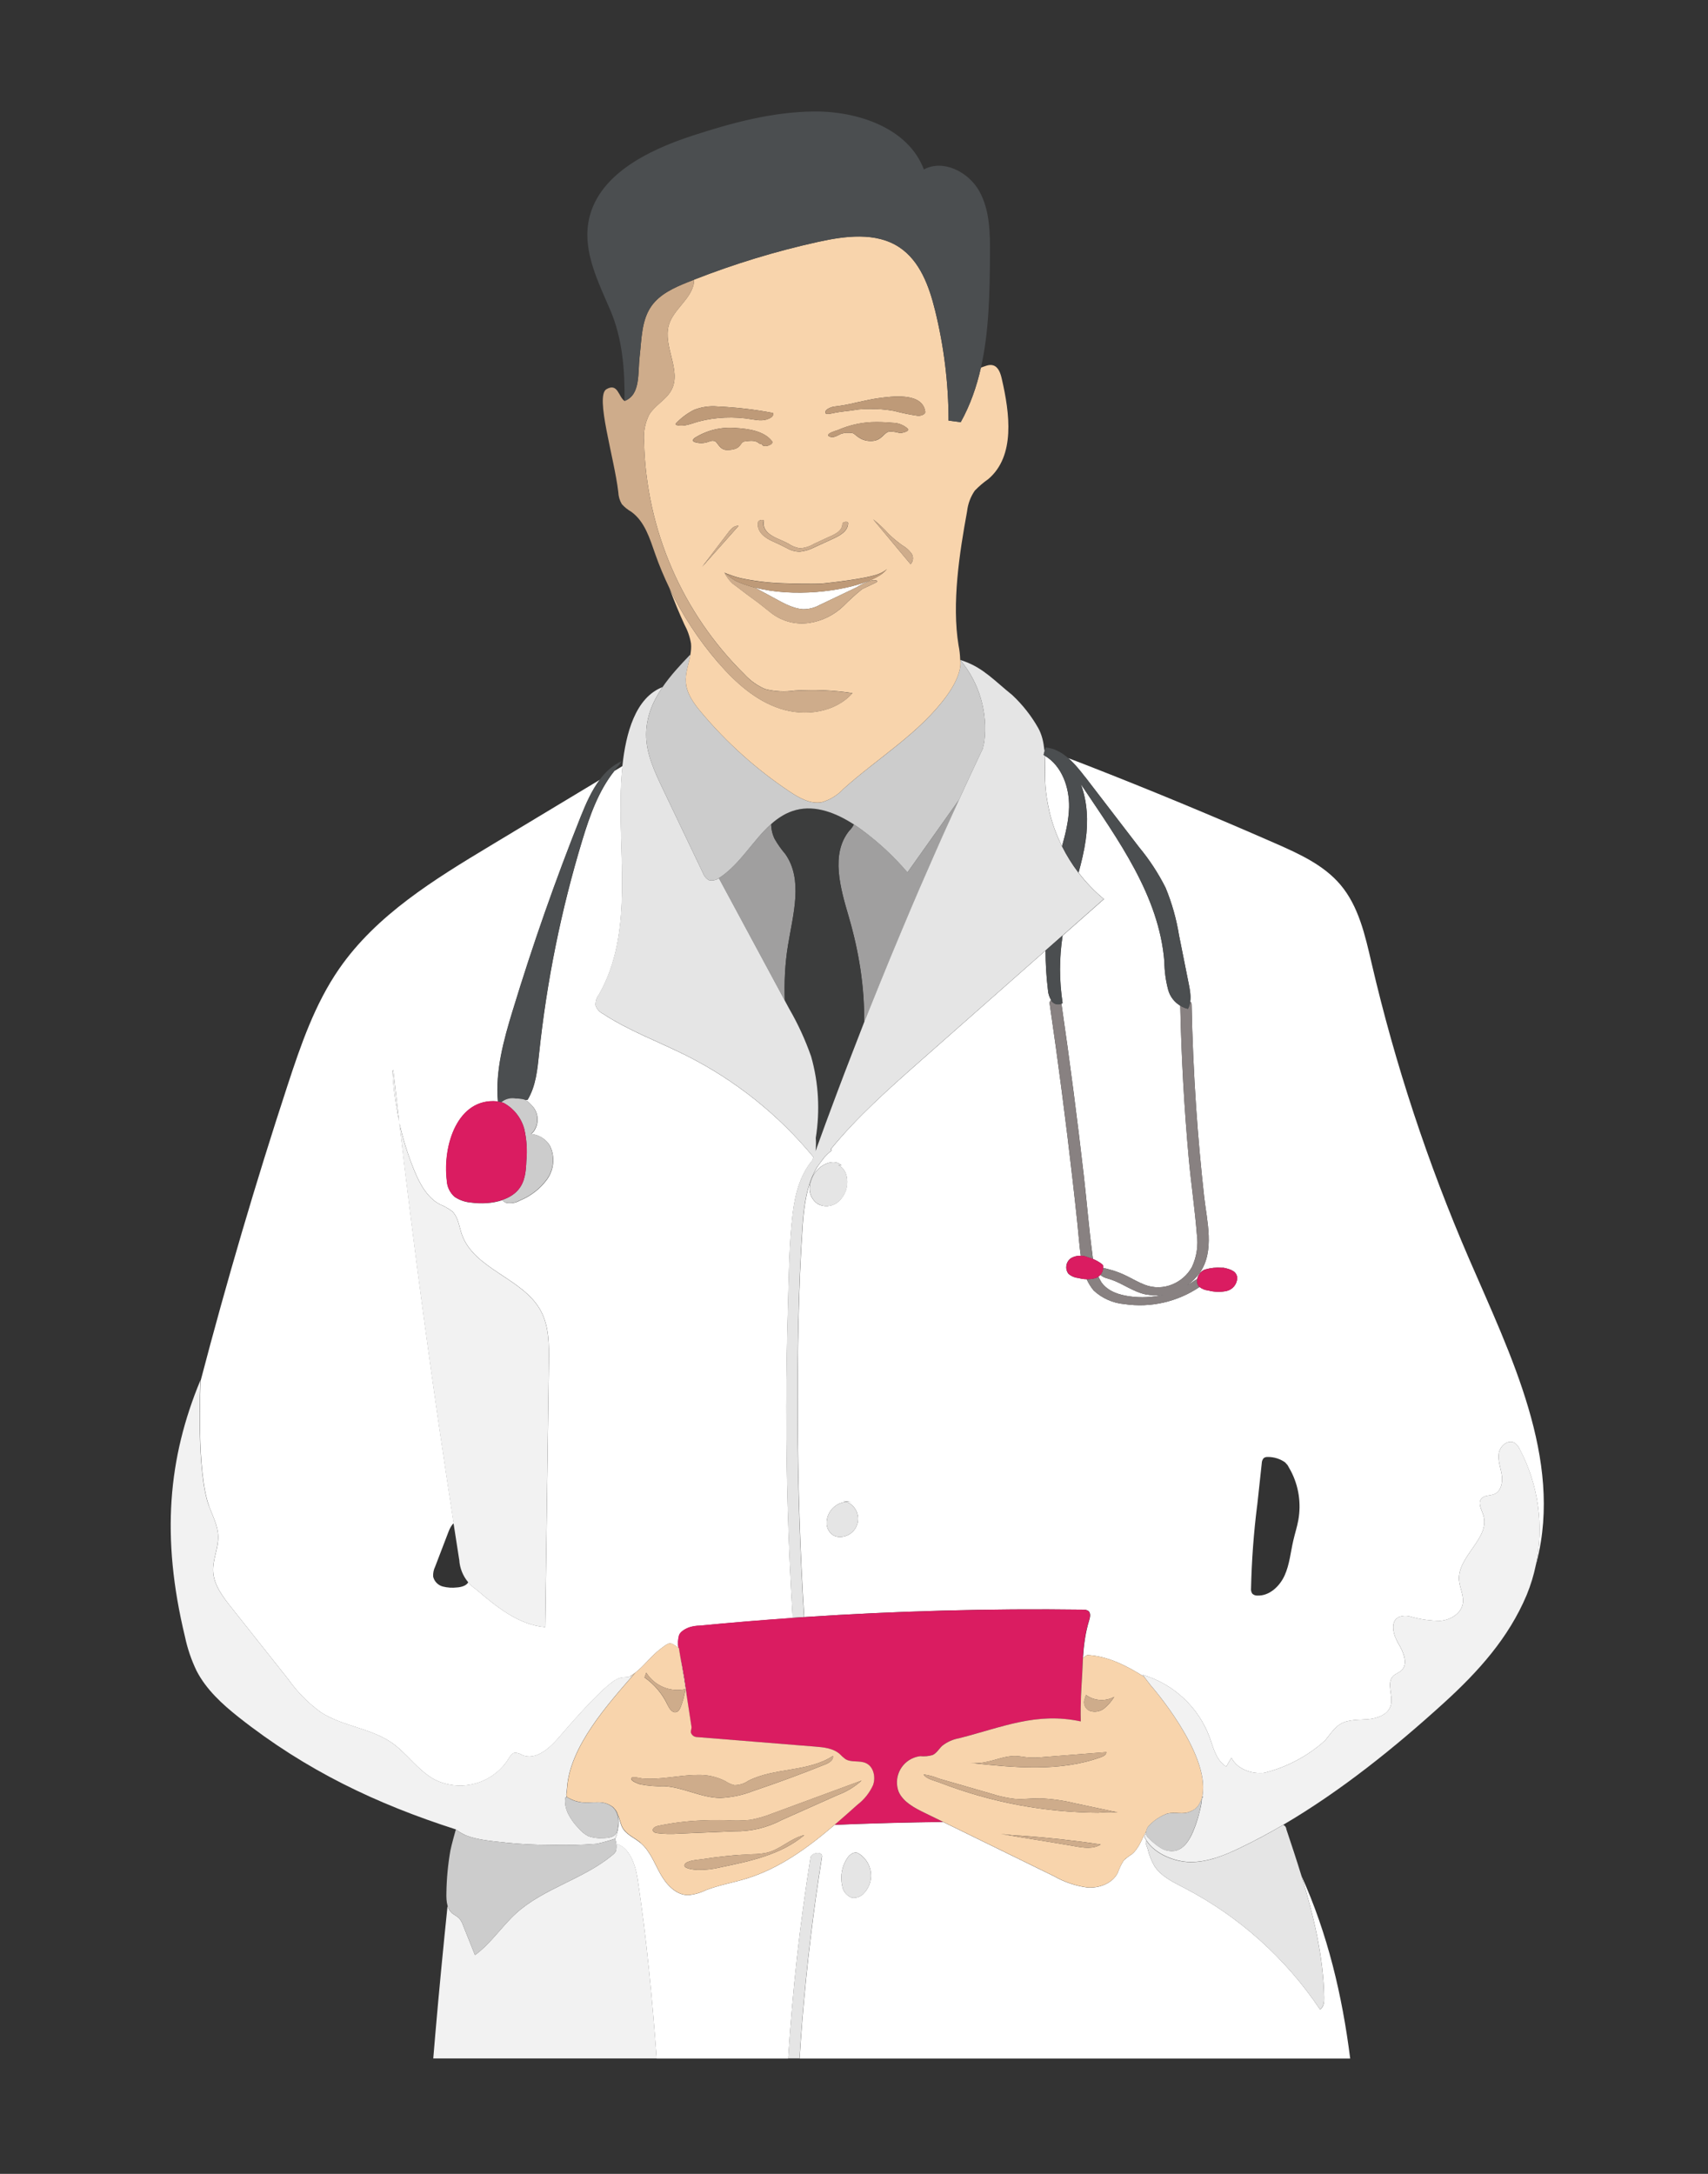
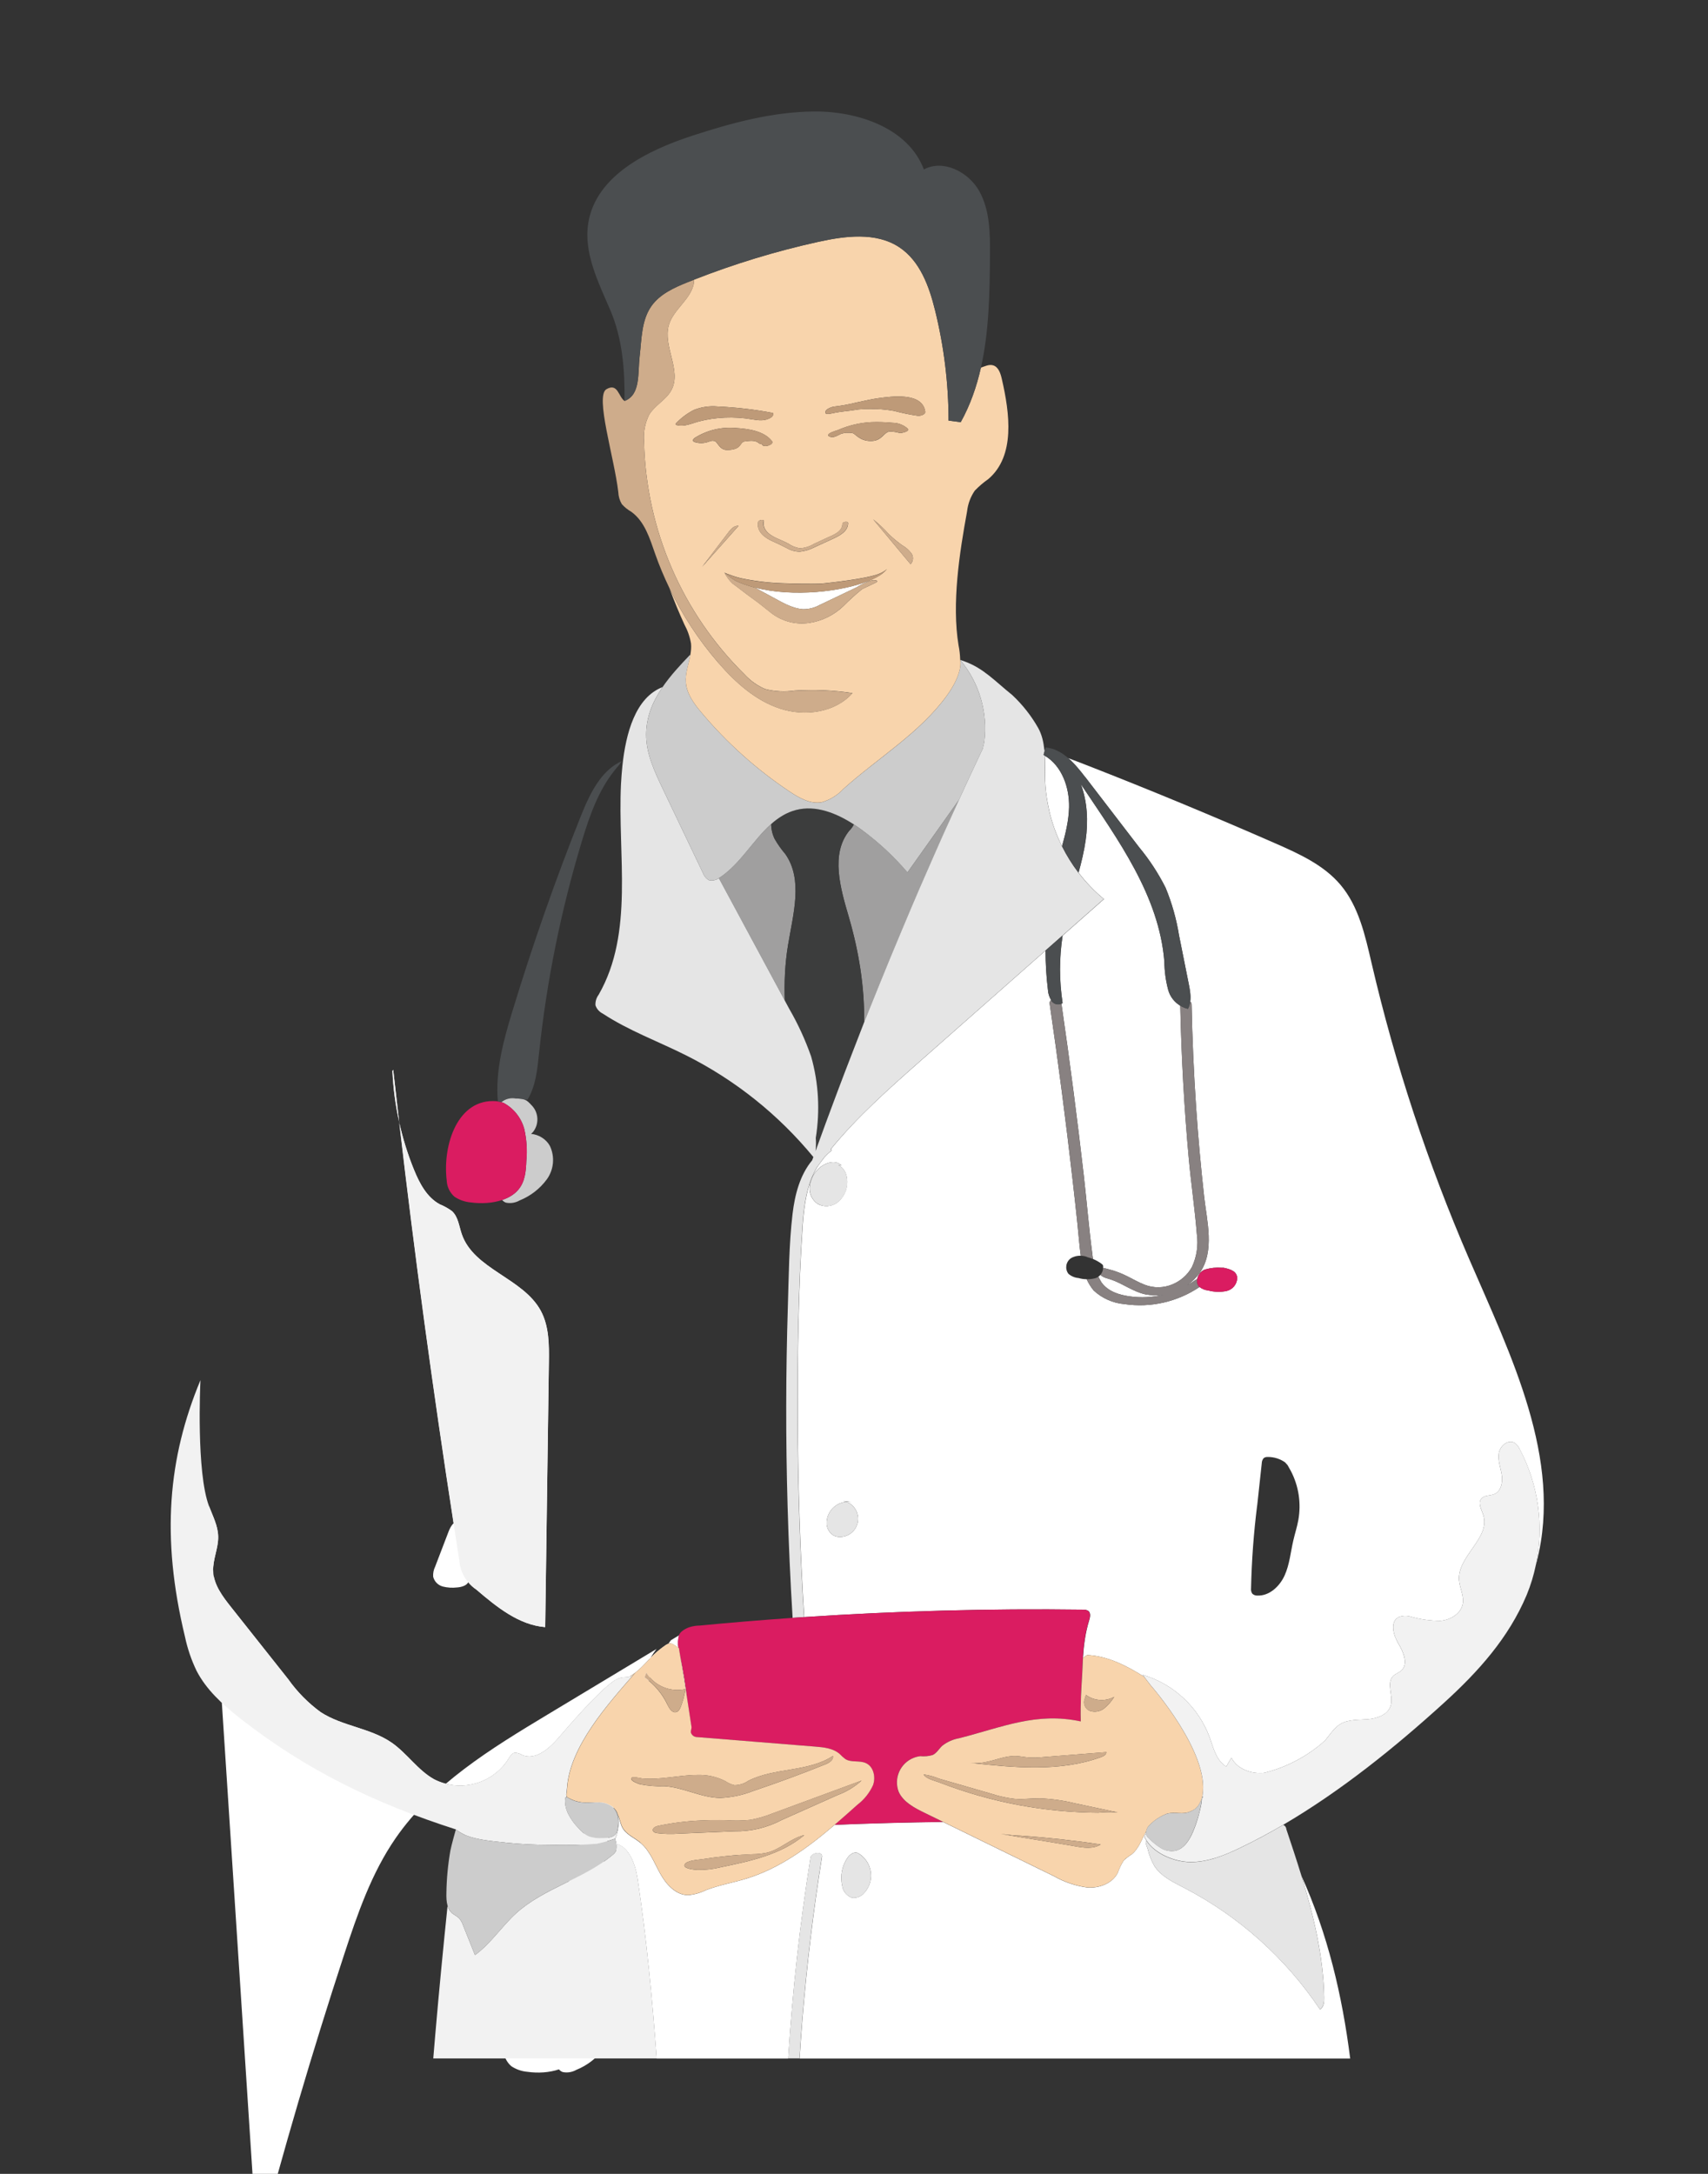
<svg xmlns="http://www.w3.org/2000/svg" id="grafiken" viewBox="0 0 330 420">
  <rect x="0" y="0" width="330" height="420" fill="#333333" stroke="none" />
  <defs>
    <style>
      .cls-1 {
        fill: #da1c61;
      }

      .cls-2 {
        fill: #088ea3;
      }

      .cls-3 {
        fill: #ceac8b;
      }

      .cls-4 {
        fill: #4b4e50;
      }

      .cls-5 {
        fill: #e5e5e5;
      }

      .cls-6 {
        fill: #ccc;
      }

      .cls-7 {
        fill: #fff;
      }

      .cls-8 {
        fill: #3c3d3d;
      }

      .cls-9 {
        fill: #888181;
      }

      .cls-10 {
        fill: #be9a78;
      }

      .cls-11 {
        fill: #f2f2f2;
      }

      .cls-12 {
        fill: #a09f9f;
      }

      .cls-13 {
        fill: #f8d4ac;
      }
    </style>
  </defs>
  <path class="cls-7" d="M201.89,144.9s-.07-.02-.11-.04c0,.11.02.22.03.33l.08-.3h0Z" />
  <path class="cls-7" d="M157.56,222.43c.03-.09.06-.17.09-.26-.02,0-.04,0-.06,0,0,.09-.02.18-.03.27h0Z" />
  <path class="cls-7" d="M209.7,150.16l10.4,13.55c1.99,2.4,3.7,5.02,5.1,7.8,1.22,2.96,2.09,6.04,2.6,9.2l1.89,9.45c.22,1.1.42,2.27.27,3.36.16.11.27.27.27.51.13,6.64.42,13.27.87,19.9.39,5.76.91,11.52,1.55,17.26.52,4.71,2.1,10.5-.84,14.72-.69.96-1.53,1.77-2.46,2.43.52-.3,1.02-.61,1.51-.97.13-.1.28-.17.44-.22.14-.85.78-1.69,1.63-1.91,1.01-.29,2.07-.39,3.12-.31h.36c1.6.33,2.55.79,2.63,1.97-.04,1.22-.89,2.26-2.08,2.53-1.16.24-2.37.2-3.52-.11-.61-.06-1.19-.29-1.68-.67-4.25,2.86-9.42,4.06-14.51,3.31-2.22-.19-4.32-1.12-5.95-2.64-.55-.66-.99-1.4-1.35-2.17-.53,0-1.06-.08-1.58-.23-.72-.06-1.41-.35-1.95-.83-.7-.94-.5-2.26.44-2.96h0l.04-.03c.58-.36,1.25-.51,1.91-.49-.28-2.01-.42-4.05-.63-6.06-.3-2.85-.61-5.7-.94-8.55-1.3-11.39-2.78-22.76-4.44-34.11h0c-.04-.27.08-.5.28-.68-.37-.62-.59-1.32-.62-2.05-.31-2.5-.45-5.01-.45-7.51l-24.22,21.37c-6.06,5.35-12.2,10.79-17.28,17.03.17.05.27.15.07.32-.48.38-.91.8-1.31,1.24-.47.61-.93,1.24-1.38,1.87-1.99,3.29-2.54,7.44-2.8,11.23-.85,12.43-1,24.94-.96,37.4.04,12.73.46,25.44,1.24,38.13,0,.07-.03.13-.07.19,17.96-1.19,35.96-1.68,53.96-1.44.36-.03.73.05,1.03.25.51.42.34,1.23.14,1.86-.72,2.33-1.03,4.75-1.19,7.19l.81-.53c3.97.18,7.59,2.05,10.99,4.18l-.28-.36c5.99,1.76,10.8,6.25,12.96,12.11.74,2.08,1.3,4.5,3.2,5.62l1-1.72c1.1,2.22,3.88,3.2,6.35,2.93,4.33-1.08,8.34-3.2,11.66-6.17.99-1.1,1.74-2.46,3-3.23,1.56-.96,3.53-.8,5.36-.95,1.83-.15,3.92-.9,4.42-2.67.54-1.9-.94-4.35.49-5.71.44-.42,1.07-.6,1.52-1,1.44-1.26.44-3.59-.54-5.24-.99-1.65-1.66-4.21.03-5.11.74-.3,1.55-.34,2.31-.11,1.88.55,3.84.82,5.8.82,1.95-.17,4-1.42,4.31-3.35.25-1.53-.63-3.03-.73-4.58-.28-4.58,6.08-8.09,4.7-12.46-.34-1.08-1.12-2.34-.39-3.22.58-.7,1.69-.52,2.53-.88,1.3-.57,1.63-2.3,1.41-3.7-.22-1.4-.79-2.8-.56-4.21s1.8-2.72,3.03-1.99c.44.31.78.74,1,1.23,3.65,6.91,4.7,14.82,3.12,22.34.06-.23.13-.46.19-.69,5.02-19.74-5.02-39.76-13.11-58.47h0c-7.96-18.42-14.26-37.51-18.81-57.05-1.25-5.37-2.48-11.01-6.05-15.21-3.2-3.77-7.87-5.91-12.4-7.9-12.11-5.31-24.32-10.38-36.65-15.19-1.18-.46-2.37-.92-3.56-1.36,1.25,1.07,2.34,2.42,3.33,3.72l.02-.02ZM158,232.61c-1.05-.7-1.65-1.9-1.59-3.15.08-1.24.58-2.42,1.42-3.34,1.19-1.37,3.46-2.24,4.76-.97l-.63-.02c1.37.57,1.88,2.3,1.7,3.77-.14,1.35-.82,2.59-1.89,3.43-1.1.82-2.58.93-3.79.28h.02ZM162.41,296.94c-.5.03-.99-.08-1.43-.32-.79-.52-1.26-1.39-1.27-2.34,0-.21.02-.42.05-.64.31-1.94,1.92-3.35,3.79-3.49-.2-.08-.41-.14-.63-.18l1.61.21c-.33-.05-.66-.05-.98-.03,1.29.5,2.19,1.72,2.24,3.15.07,1.94-1.44,3.57-3.38,3.64ZM242.9,290.87l.88-8.14c0-.39.14-.76.4-1.04.24-.15.51-.22.79-.2,1.19,0,2.36.36,3.33,1.05l.47.53c.22.37.43.74.63,1.12,1.52,2.91,2.03,6.24,1.45,9.48h0c-.24,1.34-.67,2.63-.97,3.95-.53,2.27-.72,4.64-1.68,6.76-.96,2.12-2.97,4-5.29,3.89-.36.01-.71-.12-.97-.38-.19-.3-.27-.65-.23-1,.12-5.36.51-10.71,1.18-16.02h0Z" />
  <path class="cls-7" d="M205.31,193.79c-.07.05-.15.09-.23.12.83,5.71,1.62,11.43,2.36,17.16.69,5.32,1.34,10.64,1.95,15.96.58,5.07.99,10.18,1.66,15.24.02.33.08.65.13.97.58.24,1.14.55,1.65.93l.27.25c.04.19.05.38.04.56.38.04.82.19,1.15.27.65.16,1.29.37,1.92.62.57.22,1.12.47,1.67.75,1.08.53,2.12,1.15,3.24,1.58,1.76.7,3.72.67,5.46-.08,1.56-.66,2.85-1.81,3.69-3.28.95-2,1.28-4.24.97-6.43-.39-4.88-1.11-9.73-1.56-14.61-.89-9.82-1.43-19.65-1.64-29.49-1.11-.67-1.96-1.73-2.32-3.02-.48-1.78-.73-3.62-.75-5.47-1.01-12.78-8.93-23.54-16.15-34.34,1.28,3.36,1.46,7.25.94,10.86-.3,2.12-.81,4.2-1.37,6.26,1.43,1.87,3.07,3.59,4.91,5.11l-7.99,7.05c-.66,4.32-.66,8.71,0,13.04h0Z" />
  <path class="cls-7" d="M212.22,246.66c.18.38.38.75.6,1.11,1.3,1.78,3.42,2.41,5.51,2.7,2.14.3,4.29.18,6.36-.31-1.13.15-2.3.13-3.45-.1-2.37-.53-4.32-2.08-6.6-2.85-.62-.21-1.56-.37-2.01-.91-.12.14-.26.25-.41.36h0Z" />
-   <path class="cls-7" d="M40.39,291c.72,1.91,1.72,3.79,1.77,5.84.06,2.28-1.08,4.47-.97,6.74.12,2.61,1.82,4.86,3.44,6.91l11.06,13.95c1.73,2.45,3.85,4.6,6.28,6.37,4.18,2.72,9.61,3.05,13.71,5.89,2.97,2.06,5.03,5.31,8.19,7.07,5.07,2.6,11.29.91,14.35-3.9.31-.52.65-1.14,1.25-1.23.5.01.99.16,1.41.44,2.54,1.11,5.19-1.19,7.01-3.29,2.04-2.36,7.14-8.32,10.35-10.76,1.7-1.29,2.51-.85,3.37-1.08.41-.26.81-.54,1.2-.84h.01s0-.01-.01,0h.01c1.73-1.36,3.03-3.22,4.8-4.54,1.74-1.3,1.77-1.44,3.46-.19-.13-.81-.09-1.64.13-2.44h0c.41-1.05,2.09-1.56,2.09-1.56.61-.18,1.25-.28,1.89-.29,5.99-.58,11.98-1.07,17.97-1.49-.44-7.2-.77-14.4-.97-21.61-.37-12.85-.35-25.69.05-38.53.18-5.95.21-11.99.91-17.91.44-3.7,1.4-7.49,3.79-10.35.08-.21.15-.42.23-.63-6.73-8.17-15.08-14.85-24.53-19.61-5.4-2.71-11.14-4.79-16.18-8.11-.65-.33-1.15-.9-1.39-1.58-.05-.75.17-1.49.63-2.08,6.88-11.99,3.63-26.92,4.31-40.72.05-1.11.14-2.28.27-3.47l-1.57.95c-3.07,3.86-4.77,8.68-6.21,13.43-4.08,13.44-6.87,27.24-8.34,41.21-.32,3.07-.62,6.27-2.22,8.91h-.52c.47.17.79.49,1.52,1.28,1.18,1.39,1.24,3.42.14,4.88-.13.16-.28.3-.43.44,1.47.13,2.92,1.02,3.64,2.34.98,2.09.75,4.54-.58,6.42-1.34,1.83-3.17,3.25-5.28,4.1-.79.45-1.73.61-2.62.43-.29-.09-.55-.28-.75-.52-1.86.63-4.07.76-6.08.47-1.12-.09-2.2-.47-3.13-1.09-.91-.8-1.45-1.93-1.51-3.13-.84-6.9,2.12-15.99,9.68-15.33l.2.05c-.53-5.91,1.11-11.86,2.85-17.57,3.86-12.69,8.25-25.18,13.15-37.49.99-2.47,2.11-5.05,3.7-7.14l-21.14,12.73c-10.86,6.54-22.06,13.39-29.27,23.83-4.67,6.76-7.38,14.65-9.94,22.46-6.18,18.85-11.77,37.88-16.8,57.08-.04.79-.83,17.72,1.65,24.29l-.03-.03ZM75.97,206.68c.38,3.39.77,6.77,1.16,10.16.7,3.13,1.65,6.2,2.87,9.18,1.07,2.62,2.48,5.31,4.97,6.65.83.34,1.62.78,2.35,1.31,1.21,1.09,1.37,2.91,1.9,4.45,2.33,6.82,11.85,8.47,15.27,14.82,1.61,2.99,1.61,6.55,1.56,9.95l-.71,51.16c-5.12-.42-9.39-3.91-13.3-7.25-.6-.4-1.12-.88-1.57-1.42-.3.65-1.34.96-2.16,1.01-.93.11-1.87.05-2.77-.18-.92-.25-1.63-.98-1.85-1.9-.04-.66.08-1.33.38-1.93.87-2.26,1.73-4.52,2.6-6.79.22-.58.54-1.22.99-1.61-4-25.76-7.5-51.58-10.51-77.47-.72-3.25-1.17-6.56-1.32-9.9l.16-.25h-.02Z" />
+   <path class="cls-7" d="M40.39,291c.72,1.91,1.72,3.79,1.77,5.84.06,2.28-1.08,4.47-.97,6.74.12,2.61,1.82,4.86,3.44,6.91l11.06,13.95c1.73,2.45,3.85,4.6,6.28,6.37,4.18,2.72,9.61,3.05,13.71,5.89,2.97,2.06,5.03,5.31,8.19,7.07,5.07,2.6,11.29.91,14.35-3.9.31-.52.65-1.14,1.25-1.23.5.01.99.16,1.41.44,2.54,1.11,5.19-1.19,7.01-3.29,2.04-2.36,7.14-8.32,10.35-10.76,1.7-1.29,2.51-.85,3.37-1.08.41-.26.81-.54,1.2-.84h.01s0-.01-.01,0h.01c1.73-1.36,3.03-3.22,4.8-4.54,1.74-1.3,1.77-1.44,3.46-.19-.13-.81-.09-1.64.13-2.44h0l-1.57.95c-3.07,3.86-4.77,8.68-6.21,13.43-4.08,13.44-6.87,27.24-8.34,41.21-.32,3.07-.62,6.27-2.22,8.91h-.52c.47.17.79.49,1.52,1.28,1.18,1.39,1.24,3.42.14,4.88-.13.16-.28.3-.43.44,1.47.13,2.92,1.02,3.64,2.34.98,2.09.75,4.54-.58,6.42-1.34,1.83-3.17,3.25-5.28,4.1-.79.45-1.73.61-2.62.43-.29-.09-.55-.28-.75-.52-1.86.63-4.07.76-6.08.47-1.12-.09-2.2-.47-3.13-1.09-.91-.8-1.45-1.93-1.51-3.13-.84-6.9,2.12-15.99,9.68-15.33l.2.05c-.53-5.91,1.11-11.86,2.85-17.57,3.86-12.69,8.25-25.18,13.15-37.49.99-2.47,2.11-5.05,3.7-7.14l-21.14,12.73c-10.86,6.54-22.06,13.39-29.27,23.83-4.67,6.76-7.38,14.65-9.94,22.46-6.18,18.85-11.77,37.88-16.8,57.08-.04.79-.83,17.72,1.65,24.29l-.03-.03ZM75.97,206.68c.38,3.39.77,6.77,1.16,10.16.7,3.13,1.65,6.2,2.87,9.18,1.07,2.62,2.48,5.31,4.97,6.65.83.34,1.62.78,2.35,1.31,1.21,1.09,1.37,2.91,1.9,4.45,2.33,6.82,11.85,8.47,15.27,14.82,1.61,2.99,1.61,6.55,1.56,9.95l-.71,51.16c-5.12-.42-9.39-3.91-13.3-7.25-.6-.4-1.12-.88-1.57-1.42-.3.65-1.34.96-2.16,1.01-.93.11-1.87.05-2.77-.18-.92-.25-1.63-.98-1.85-1.9-.04-.66.08-1.33.38-1.93.87-2.26,1.73-4.52,2.6-6.79.22-.58.54-1.22.99-1.61-4-25.76-7.5-51.58-10.51-77.47-.72-3.25-1.17-6.56-1.32-9.9l.16-.25h-.02Z" />
  <path class="cls-7" d="M201.87,146.01c.07,1.56.02,3.15.06,4.69.05,1.49.22,2.97.49,4.42.08.44.17.89.27,1.33v.04c.55,2.44,1.4,4.79,2.5,7.01.69-2.48,1.3-4.98,1.36-7.54.08-3.84-1.4-8-4.69-9.95h0Z" />
  <path class="cls-7" d="M247.96,352.57v-.02h0s0,0,.02.01h-.01Z" />
  <path class="cls-7" d="M132.86,328.89c-.37-3.17-.88-6.32-1.54-9.45.3,1.82.96,5.76,1.54,9.45Z" />
  <path class="cls-7" d="M209.09,323.28c.05-.85.09-1.73.12-2.65-.05.88-.09,1.77-.12,2.65Z" />
  <path class="cls-7" d="M255.03,388.22c-6.64-9.92-15.68-18.01-26.28-23.51-2.13-1.1-4.44-2.2-5.73-4.22h0c-.59-1.04-1.02-2.15-1.29-3.31-.07-.26-.47-1.12-.33-1.36.04-.07.1-.1.15-.12-.17-.26-.33-.52-.46-.8.09-.22.19-.43.29-.65,0-.02,0-.03,0-.05,0-.15.06-.29.09-.43-.88,1.57-1.45,3.43-2.86,4.53-.52.32-1,.69-1.46,1.1-.5.76-.9,1.58-1.19,2.44-1.03,2.05-3.55,2.99-5.84,2.84-2.28-.3-4.48-1.04-6.47-2.18l-21.44-10.49c-6.99.09-13.97.27-20.95.56-5.13,4.39-10.59,8.39-16.99,10.37-2.6.8-5.3,1.25-7.84,2.23-1.08.53-2.24.86-3.44.98-2.39.02-4.27-2.05-5.43-4.15-1.16-2.09-2.02-4.47-3.87-5.99-1.17-.96-2.72-1.56-3.44-2.89-.41-.76-.51-1.65-.89-2.41.37,1.35.12,3.28-.51,4.56.11.32.18.66.21.99,2.53.58,3.71,3.99,4.13,6.77,1.73,11.51,2.83,23.08,3.68,34.69h25.42c.82-13,2.25-25.95,4.31-38.82h0c.16-1.02,2.4-1.28,2.22-.15-1.68,10.47-2.94,20.99-3.8,31.56-.2,2.47-.37,4.94-.53,7.41h106.38c-1.54-12.17-4.32-24.02-9.43-35.33v-.02c2.36,7.7,4.25,15.53,4.4,23.55.02.86-.07,1.88-.8,2.33v-.03ZM166.81,365.9c-.6.59-1.44.86-2.27.73-.99-.38-1.69-1.27-1.83-2.32-.41-1.84-.05-3.77,1-5.34.48-.71,1.43-1.38,2.14-.89l.14.07c.31.2.59.43.85.69,1.94,1.96,1.93,5.11-.03,7.05h0Z" />
  <path class="cls-12" d="M152.25,182.61c.98-5.96,2.96-12.67-.52-17.61-.77-.9-1.46-1.87-2.05-2.9-.45-.91-.67-1.9-.68-2.9-3.45,3.06-5.98,7.71-9.92,10.34-.06.05-.13.09-.19.13l12.74,23.65c-.12-3.58.04-7.15.62-10.71Z" />
  <path class="cls-12" d="M166.66,160.45c-.55-.4-1.11-.8-1.69-1.17-.22.45-.51.86-.87,1.2-3.67,4.51-1.73,11.13-.09,16.71,1.91,6.52,3.07,13.53,2.95,20.37.39-.99.8-1.97,1.19-2.96.64-1.6,1.28-3.19,1.93-4.78.64-1.58,1.29-3.17,1.94-4.75.83-2.02,1.68-4.03,2.52-6.04.54-1.28,1.08-2.56,1.62-3.84.98-2.3,1.99-4.61,2.99-6.91.46-1.05.92-2.11,1.38-3.16,1.18-2.66,2.38-5.32,3.58-7.98.4-.88.79-1.76,1.2-2.64l-9.97,14.05c-2.58-3.02-5.49-5.74-8.68-8.11h0Z" />
  <path class="cls-8" d="M164,177.19c-1.64-5.58-3.58-12.2.09-16.71.37-.34.66-.75.87-1.2-3.39-2.2-7.32-3.76-11.16-2.78-1.86.47-3.4,1.46-4.8,2.71,0,1,.23,1.99.68,2.9.6,1.03,1.28,2,2.05,2.9,3.48,4.94,1.5,11.64.52,17.61-.59,3.56-.75,7.13-.62,10.71l.85,1.58c1.7,2.93,3.11,6.01,4.23,9.2,1.45,5.13,1.75,10.52.9,15.77.06.76.05,1.53-.02,2.29.02,0,.04,0,.06,0,1.27-3.53,2.57-7.05,3.89-10.56.07-.19.14-.37.21-.56.93-2.48,1.89-4.96,2.84-7.43.4-1.02.79-2.05,1.19-3.07.39-1,.77-2,1.16-3,.12-6.84-1.04-13.85-2.95-20.37h.01Z" />
  <path class="cls-5" d="M115.68,192.16c-.45.6-.68,1.33-.63,2.08.24.69.74,1.26,1.39,1.58,5.05,3.32,10.79,5.4,16.18,8.11,9.46,4.76,17.81,11.44,24.53,19.61-.08.21-.15.42-.23.63-2.38,2.86-3.35,6.66-3.79,10.35-.7,5.91-.72,11.96-.91,17.91-.4,12.84-.42,25.68-.05,38.53.2,7.21.53,14.41.97,21.61.71-.05,1.42-.09,2.13-.14.04-.06.08-.13.07-.19-.78-12.7-1.2-25.41-1.24-38.13-.04-12.45.12-24.97.96-37.4.26-3.79.81-7.94,2.8-11.23.45-.63.91-1.25,1.38-1.87.4-.44.83-.86,1.31-1.24.21-.17.1-.26-.07-.32,5.09-6.23,11.22-11.68,17.28-17.03l24.22-21.37,3.29-2.9,7.99-7.05c-1.84-1.52-3.48-3.24-4.91-5.11-1.22-1.6-2.28-3.31-3.18-5.11-1.1-2.22-1.95-4.57-2.5-7.01v-.04c-.1-.44-.19-.88-.27-1.33-.26-1.45-.43-2.93-.49-4.42-.05-1.55,0-3.13-.06-4.69-.08-.05-.15-.11-.23-.15l.18-.66c0-.11-.02-.22-.03-.33-.15-1.47-.46-2.89-1.17-4.18-1.34-2.37-3.04-4.53-5.03-6.39-3.34-2.68-5.53-5.17-9.24-6.5-.27-.1-.53-.2-.82-.29h0c3.71,4.42,5.39,10.18,4.65,15.9l-.29,1.26c-1.55,3.27-3.07,6.55-4.58,9.84-.4.88-.8,1.76-1.2,2.64-1.21,2.66-2.41,5.32-3.58,7.98-.47,1.05-.92,2.11-1.38,3.16-1.01,2.3-2.01,4.6-2.99,6.91-.55,1.28-1.08,2.56-1.62,3.84-.85,2.01-1.69,4.02-2.52,6.04-.65,1.58-1.3,3.16-1.94,4.75-.65,1.59-1.29,3.19-1.93,4.78-.39.99-.8,1.97-1.19,2.96-.39,1-.77,2-1.16,3-.4,1.02-.79,2.04-1.19,3.07-.96,2.47-1.91,4.95-2.84,7.43-.07.19-.14.37-.21.56-1.32,3.51-2.62,7.03-3.89,10.56-.03.09-.06.17-.09.26,0-.09.02-.18.03-.27.07-.76.08-1.53.02-2.29.85-5.26.56-10.64-.9-15.77-1.12-3.19-2.53-6.27-4.23-9.2l-.85-1.58-12.74-23.65c-.57.4-1.3.55-1.98.36-.51-.31-.89-.79-1.09-1.35l-7.8-16.34c-1.58-3.32-3.2-6.78-3.18-10.46.02-3.45,1.3-6.41,3.18-9.14-5.27,2.04-7.11,8.96-7.77,15.24-.12,1.19-.21,2.36-.27,3.47-.68,13.8,2.57,28.73-4.31,40.72h.01Z" />
  <path class="cls-2" d="M185.52,127.5c.29.08.55.19.82.29-.28-.11-.55-.21-.82-.29h0Z" />
  <path class="cls-6" d="M128.02,152.34l7.8,16.34c.19.56.58,1.04,1.09,1.35.69.19,1.41.04,1.98-.36.06-.05.13-.08.19-.13,3.94-2.62,6.47-7.28,9.92-10.34,1.4-1.24,2.95-2.23,4.8-2.71,3.83-.98,7.77.59,11.16,2.78.58.38,1.15.77,1.69,1.17,3.19,2.37,6.11,5.09,8.68,8.11l9.97-14.05c1.51-3.29,3.03-6.57,4.58-9.84l.29-1.26c.74-5.72-.95-11.48-4.65-15.9,0,.02.68,2.43-2.65,7-5.27,7.22-13.28,11.96-19.92,17.93-1.13,1.21-2.56,2.1-4.15,2.56-2.19.42-4.33-.79-6.19-2.02-6.39-4.26-12.15-9.41-17.09-15.3-1.41-1.69-2.82-3.57-3-5.76-.15-1.82.55-3.6.87-5.4l-.13.07c-1.9,1.98-3.76,3.99-5.24,6.16-1.87,2.73-3.16,5.7-3.18,9.14-.02,3.68,1.6,7.14,3.18,10.46h0Z" />
  <path class="cls-13" d="M132.52,131.9c.18,2.19,1.59,4.08,3,5.76,4.94,5.89,10.7,11.04,17.09,15.3,1.85,1.23,4,2.44,6.19,2.02,1.59-.46,3.03-1.35,4.15-2.56,6.64-5.98,14.65-10.72,19.92-17.93,3.33-4.56,2.66-6.98,2.65-7h0c-.03-.95-.13-1.89-.32-2.81-1.33-8.08.17-17.84,1.65-25.89.16-1.44.67-2.81,1.49-4,.8-.83,1.67-1.57,2.61-2.23,5.24-4.46,4.15-12.68,2.6-19.39-.24-1.05-.64-2.27-1.66-2.58-.79-.24-1.57.17-2.37.44-.83,3.67-2.06,7.22-3.9,10.53l-2.35-.31c0-7.18-.89-14.33-2.61-21.31-1.14-4.64-2.92-9.53-6.9-12.17-4.52-2.99-10.47-2.2-15.75-1.03-8.15,1.8-16.15,4.25-23.92,7.29,0,.32-.03.65-.09.98-.74,2.98-3.93,4.85-4.78,7.8-1.18,4.09,2.49,8.73.53,12.5-.99,1.91-3.18,2.94-4.31,4.78-.83,1.65-1.18,3.5-1,5.33.41,16.91,7.37,33.01,19.42,44.88,1.11,1.21,2.46,2.18,3.97,2.82,1.87.49,3.83.59,5.74.3,3.72-.24,7.45-.07,11.13.49-3.34,3.76-9.14,4.56-13.92,3.01s-8.67-5.05-11.97-8.85c-3.79-4.37-6.96-9.22-9.46-14.41.87,2.36,1.83,4.7,2.89,7.01.62,1.14,1.05,2.37,1.27,3.65.08.73,0,1.45-.12,2.17-.32,1.8-1.03,3.58-.87,5.4h0ZM139.96,110.65c-.11-.06.14.04.53.21.81.31,1.63.59,2.47.81,2.64.57,5.33.91,8.03,1.01,1.27.05,6.62.21,8.18.03.89-.1,8.33-.86,10.76-1.89.54-.21,1.03-.51,1.46-.9h0c-.28.33-.58.63-.92.9-.64.49-1.55.97-2.65,1.41-.16.09-.31.18-.47.28.35-.14.71-.28,1.08-.38h0c.5-.14,1.65.03.67.49l-2.53,1.2c-1.27,1.03-2.49,2.13-3.64,3.3-1.81,1.73-4.12,2.86-6.59,3.23-2.58.38-5.21-.3-7.28-1.88-1.25-.97-2.43-1.98-3.73-2.89-1.33-.94-2.84-2.17-3.79-2.84-.64-.6-1.16-1.31-1.55-2.09h0s-.02,0-.02,0ZM175.38,82.82c.5.53-1.26.88-1.53.85-.61-.18-1.24-.28-1.87-.3-1.29.06-1.46,1.84-3.72,1.84s-3.01-1.47-3.54-1.52c-.76-.15-1.55-.1-2.29.16-.22.1-.43.21-.65.32-.31.17-1.02.42-1.37.21-.12,0-.24-.05-.32-.14-.26-.33.32-.6.55-.7.4-.17.81-.32,1.23-.44,2.05-.9,4.24-1.42,6.47-1.54,1.39-.05,2.78,0,4.16.13h0c1.06.01,2.09.42,2.88,1.13h0ZM176.08,106.9c.46.65.4,1.53-.15,2.1l-7.22-8.66c1.07.86,2.07,1.81,2.99,2.83.83.81,1.72,1.56,2.67,2.22.67.38,1.25.9,1.71,1.51h0ZM161.03,78.57c1.5-.17,3-.44,4.46-.81,1.99-.41,2.85-.64,4.24-.83,2.42-.33,8.52-1.22,9.03,2.61.08.56-.97.83-1.37.8-1.57-.23-3.12-.54-4.66-.95-1.61-.29-3.24-.42-4.87-.38-.83.01-1.13.02-1.96.09-2.52.42-2.84.28-5.34.8-.25.06-1.11.22-1.11-.2,0-.79,1.57-1.13,1.57-1.13h0ZM152.36,105.07c.65.44,1.39.73,2.17.86.98-.05,1.92-.35,2.76-.86l2.48-1.15c1.19-.54,2.97-1.15,2.99-2.71,0-.39,1.11-.6,1.1-.12-.02,1.64-1.77,2.47-3.05,3.06-1.17.54-2.34,1.08-3.51,1.61-.86.45-1.79.73-2.75.83-.86,0-1.71-.22-2.46-.66-.92-.47-1.82-.92-2.76-1.33-1.52-.66-3.23-1.87-2.84-3.76h0c.09-.4,1.19-.57,1.1-.12-.36,1.77,1.35,2.8,2.73,3.39.7.3,1.39.6,2.06.97h-.02ZM130.69,82.11c-.18-.06-.23-.17-.08-.32,1.01-1.07,2.2-1.96,3.51-2.61,1.42-.56,2.95-.78,4.47-.65,3.58.16,7.14.57,10.66,1.24.37.07.04.67-.21.84-1.19.81-2.46.63-3.79.4h0c-1.71-.29-3.44-.4-5.17-.33-1.69.07-3.36.31-4.99.73-1.41.37-2.93,1.14-4.4.7ZM134.09,85.35c-.43-.22-.08-.6.17-.77,2.36-1.47,5.14-2.14,7.91-1.89h0c2.35.15,5.45.55,6.98,2.54.48.62-1.42,1.3-1.83.77-.06-.08-.14-.14-.2-.21-.17,0-.33-.04-.46-.14-.74-.67-1.8-.48-2.71-.38-1.17.12-.43,1.6-3.4,1.67-1.61.04-1.9-1.64-2.51-1.74-.57-.09-.49-.03-1.07.12-.93.37-1.96.38-2.9.04h.02ZM140.74,102.84c.49-.64,1.15-1.36,1.95-1.24l-7.02,7.9,5.08-6.66h0Z" />
  <path class="cls-3" d="M138.81,128.09c3.29,3.79,7.19,7.29,11.97,8.85,4.78,1.55,10.58.75,13.92-3.01-3.68-.56-7.41-.73-11.13-.49-1.91.29-3.87.19-5.74-.3-1.51-.64-2.87-1.61-3.97-2.82-12.05-11.88-19.01-27.97-19.42-44.88-.18-1.84.17-3.69,1-5.33,1.13-1.84,3.32-2.87,4.31-4.78,1.96-3.77-1.71-8.41-.53-12.5.85-2.95,4.04-4.82,4.78-7.8.06-.33.09-.65.09-.98-.4.16-.81.31-1.21.47-2.64,1.06-5.38,2.3-7.02,4.62-1.93,2.74-1.89,6.34-2.27,9.68-.38,3.33.21,7.47-2.92,8.65h0c-1.17-.76-1.28-3.58-3.51-2.27s1.53,13.25,2.3,19.87c.03.82.26,1.62.68,2.33.53.59,1.16,1.1,1.85,1.49,2.58,1.87,3.56,5.17,4.61,8.17.79,2.26,1.73,4.46,2.76,6.61,2.5,5.19,5.67,10.05,9.46,14.41h0Z" />
  <path class="cls-4" d="M123.59,68.81c.38-3.33.34-6.94,2.27-9.68,1.64-2.32,4.38-3.56,7.02-4.62.4-.16.81-.31,1.21-.47,7.77-3.05,15.77-5.49,23.92-7.29,5.29-1.17,11.24-1.95,15.75,1.03,3.98,2.64,5.76,7.53,6.9,12.17,1.73,6.97,2.6,14.12,2.61,21.31l2.35.31c1.85-3.31,3.07-6.86,3.9-10.53,1.58-7,1.7-14.46,1.75-21.7.03-4.25,0-8.72-2.07-12.42-2.08-3.71-6.97-6.2-10.7-4.18-3-7.97-12.69-11.27-21.22-11.2-8.02.07-15.87,2.18-23.49,4.67-8.76,2.86-18.61,7.73-20.12,16.81-.97,5.85,1.96,11.54,4.28,16.99s2.79,11.56,2.71,17.46h0c3.14-1.18,2.54-5.32,2.92-8.65h.01Z" />
  <path class="cls-11" d="M88.73,301.3c.08,1.64.7,3.17,1.73,4.4.45.54.97,1.02,1.57,1.42,3.91,3.34,8.18,6.83,13.3,7.25l.71-51.16c.05-3.4.05-6.96-1.56-9.95-3.42-6.34-12.94-8-15.27-14.82-.53-1.55-.69-3.36-1.9-4.45-.73-.53-1.51-.97-2.35-1.31-2.49-1.34-3.9-4.04-4.97-6.65-1.21-2.98-2.17-6.05-2.87-9.18,3.01,25.88,6.52,51.71,10.51,77.47.36,2.33.72,4.66,1.09,7v-.02Z" />
  <path class="cls-11" d="M75.97,206.68l-.16.25c.15,3.34.59,6.65,1.32,9.9-.39-3.38-.78-6.77-1.16-10.16h0Z" />
  <path class="cls-11" d="M126.88,397.69c-.85-11.6-1.95-23.18-3.68-34.69-.42-2.77-1.6-6.19-4.13-6.77.05.45.04.91-.05,1.36-.16.32-.4.6-.69.81-5.58,4.67-13.24,6.38-18.63,11.27-2.79,2.54-4.87,5.84-7.93,8.05l-2.3-5.74c-.16-.5-.43-.97-.77-1.37-.39-.4-.94-.62-1.36-.98-.44-.38-.7-.87-.87-1.41-.85,8.24-1.65,16.48-2.36,24.74-.14,1.58-.27,3.16-.4,4.74h43.17Z" />
  <path class="cls-11" d="M89.9,354.56c2.48.98,5.31,1.15,7.99,1.46,2.76.28,5.53.42,8.3.41,3.04.1,6.08.04,9.11-.2h0c1.2-.27,2.39-.6,3.55-.99h0c.63-1.28.88-3.2.51-4.56-.12-.44-.31-.83-.57-1.11,0-.01-.02-.02-.03-.03.8,1.05.84,2.57.56,3.9-.04.23-.11.46-.21.67-.47.89-1.68,1.01-2.68,1.01-.95.07-1.9-.06-2.79-.39-.7-.37-1.32-.87-1.82-1.48-.81-.82-1.49-1.76-2.03-2.79h0c-.23-.47-.4-.97-.51-1.48-.09-.45-.12-.9-.09-1.36.03-.4.14-.47.33-.41-.23-.43-.03-.78.02-1.68.5-8.11,7.92-16.31,13.26-22.44h.01s0-.01-.01,0c-.46.52-.83.74-1.2.84-.86.23-1.68-.21-3.37,1.08-3.21,2.44-8.31,8.4-10.35,10.76-1.82,2.1-4.47,4.41-7.01,3.29-.42-.27-.91-.43-1.41-.44-.6.09-.95.71-1.25,1.23-3.06,4.81-9.28,6.5-14.35,3.9-3.16-1.77-5.22-5.01-8.19-7.07-4.1-2.84-9.52-3.17-13.71-5.89-2.42-1.77-4.54-3.92-6.28-6.37l-11.06-13.95c-1.63-2.05-3.33-4.29-3.44-6.91-.1-2.28,1.03-4.47.97-6.74-.05-2.04-1.05-3.92-1.77-5.84-2.47-6.57-1.69-23.51-1.65-24.29v-.04h0c-6.24,15.01-7.65,30.28-2.99,49.58.48,2.28,1.23,4.48,2.24,6.58,1.86,3.6,4.93,6.42,8.1,8.93,13.11,10.37,26.73,16.8,41.97,21.7h0c.57.43,1.18.79,1.83,1.09l.02.03Z" />
  <path class="cls-5" d="M158.81,358.72c.18-1.13-2.06-.87-2.22.15h0c-2.06,12.87-3.49,25.82-4.31,38.82h2.19c.15-2.47.33-4.94.53-7.41.86-10.56,2.12-21.08,3.8-31.56h0Z" />
  <path class="cls-5" d="M165.99,358.16l-.14-.07c-.71-.49-1.66.18-2.14.89-1.05,1.57-1.41,3.5-1,5.34.14,1.05.84,1.94,1.83,2.32.83.13,1.68-.14,2.27-.73,1.96-1.94,1.97-5.1.03-7.05-.26-.26-.54-.49-.85-.69h0Z" />
  <path class="cls-5" d="M163.55,290.15c-1.88.15-3.48,1.55-3.79,3.49-.03.21-.05.42-.05.64,0,.94.49,1.82,1.27,2.34.44.24.93.35,1.43.32,1.94-.07,3.46-1.7,3.38-3.64-.05-1.42-.95-2.65-2.24-3.15Z" />
  <path class="cls-5" d="M164.53,290.18l-1.61-.21c.22.04.43.1.63.18.32-.03.65-.02.98.03Z" />
  <path class="cls-5" d="M163.68,228.9c.18-1.47-.33-3.2-1.7-3.77l.63.02c-1.31-1.27-3.58-.4-4.76.97-.84.92-1.34,2.1-1.42,3.34-.06,1.26.54,2.45,1.59,3.15,1.21.66,2.69.55,3.79-.28,1.07-.84,1.75-2.08,1.89-3.43h-.02Z" />
  <path class="cls-4" d="M99.04,195.23c-1.74,5.71-3.38,11.66-2.85,17.57l.67.15c.06-.05.11-.09.18-.14.76-.55,1.72-.76,2.64-.58h.44c.6.07.97.12,1.28.23h.52c1.6-2.64,1.9-5.84,2.22-8.91,1.47-13.97,4.26-27.77,8.34-41.21,1.44-4.75,3.14-9.58,6.21-13.43.31-.39.61-.77.95-1.14l.46-.71c-1.72.79-3.07,2.04-4.2,3.53-1.59,2.1-2.71,4.68-3.7,7.14-4.91,12.3-9.29,24.8-13.15,37.49h0Z" />
  <path class="cls-6" d="M99.67,212.24c-.92-.18-1.88.03-2.64.58-.07.04-.12.09-.18.14l.38.09c2,1.06,3.47,2.9,4.06,5.08.46,2.02.6,4.1.4,6.16-.08,1.97-.22,4.06-1.64,5.67-.76.86-1.83,1.48-3.03,1.88.2.24.46.43.75.52.9.18,1.83.02,2.62-.43,2.11-.85,3.94-2.27,5.28-4.1,1.34-1.88,1.56-4.33.58-6.42-.71-1.32-2.17-2.22-3.64-2.34.15-.13.3-.28.43-.44,1.1-1.46,1.04-3.49-.14-4.88-.72-.79-1.04-1.11-1.52-1.28-.31-.11-.68-.16-1.28-.23h-.44,0Z" />
  <path class="cls-1" d="M101.7,224.29c.2-2.06.06-4.14-.4-6.16-.59-2.19-2.06-4.03-4.06-5.08l-.38-.09-.67-.15-.2-.05c-7.56-.66-10.52,8.44-9.68,15.33.05,1.21.6,2.34,1.51,3.13.94.62,2.01,1,3.13,1.09,2.02.28,4.22.16,6.08-.47,1.2-.41,2.27-1.02,3.03-1.88,1.42-1.61,1.56-3.7,1.64-5.67Z" />
  <path class="cls-9" d="M211.17,243.25c-.05-.32-.1-.65-.13-.97-.67-5.06-1.08-10.17-1.66-15.24-.61-5.32-1.26-10.64-1.95-15.96-.74-5.73-1.53-11.45-2.36-17.16-.66.29-1.44.09-1.88-.5-.04-.06-.07-.13-.11-.2-.2.18-.32.41-.28.67h0c1.66,11.35,3.14,22.72,4.44,34.12.33,2.85.64,5.7.94,8.55.21,2.01.36,4.05.63,6.06.46,0,.93.09,1.36.29.34.09.67.21.99.34h0Z" />
  <path class="cls-9" d="M231.23,238.41c.31,2.19-.02,4.43-.97,6.43-.84,1.47-2.13,2.62-3.69,3.28-1.74.75-3.7.78-5.46.08-1.12-.43-2.16-1.04-3.24-1.58-.54-.28-1.1-.53-1.67-.75-.63-.25-1.27-.45-1.92-.62-.33-.07-.77-.23-1.15-.27-.02.49-.2.95-.51,1.32.45.54,1.4.7,2.01.91,2.28.77,4.23,2.32,6.6,2.85,1.16.23,2.32.26,3.45.1-2.07.48-4.22.6-6.36.31-2.09-.29-4.21-.92-5.51-2.7-.22-.36-.42-.73-.6-1.11-.18.13-.38.24-.61.3-.54.14-1.1.2-1.65.19.36.77.81,1.51,1.35,2.17,1.63,1.52,3.73,2.45,5.95,2.64,5.09.75,10.26-.44,14.51-3.31-.02,0-.04-.02-.05-.04-.39-.39-.5-.93-.41-1.47-.15.05-.3.12-.44.22-.49.35-1,.67-1.51.97.93-.66,1.77-1.47,2.46-2.43,2.95-4.22,1.36-10.01.84-14.72-.64-5.74-1.15-11.49-1.55-17.26-.45-6.63-.74-13.26-.87-19.9,0-.24-.12-.39-.27-.51-.07.49-.2.96-.44,1.4-.54-.12-1.03-.34-1.49-.61.2,9.84.75,19.67,1.64,29.49.44,4.88,1.17,9.73,1.56,14.61h0Z" />
-   <path class="cls-1" d="M211.61,246.96c.23-.07.43-.17.61-.3.15-.1.29-.22.41-.36.31-.36.49-.83.51-1.32,0-.18,0-.37-.04-.56l-.27-.25c-.51-.38-1.06-.69-1.65-.93-.32-.13-.65-.25-.99-.34-.43-.2-.89-.28-1.36-.29-.67-.02-1.33.13-1.91.49l-.04.03h0c-.94.7-1.13,2.02-.44,2.96.55.48,1.23.76,1.95.83.52.15,1.05.22,1.58.23.55,0,1.11-.05,1.65-.19h0Z" />
  <path class="cls-1" d="M231.72,248.62s.04.02.05.04c.48.38,1.06.61,1.68.67,1.15.31,2.35.34,3.52.11,1.19-.27,2.05-1.31,2.08-2.53-.09-1.18-1.03-1.64-2.63-1.97h-.36c-1.05-.09-2.1.02-3.12.31-.85.23-1.49,1.06-1.63,1.91-.09.54.02,1.08.41,1.47h0Z" />
  <path class="cls-4" d="M203.08,193.22c.04.07.07.13.11.2.44.6,1.22.79,1.88.5.08-.03.16-.07.23-.12-.67-4.32-.67-8.72,0-13.04l-3.29,2.9c0,2.51.14,5.01.45,7.51.03.73.25,1.43.62,2.05Z" />
  <path class="cls-4" d="M201.64,145.85c.08.04.15.11.23.15,3.29,1.95,4.77,6.1,4.69,9.95-.06,2.56-.66,5.06-1.36,7.54.89,1.8,1.95,3.51,3.18,5.11.57-2.06,1.07-4.14,1.37-6.26.52-3.61.34-7.5-.94-10.86,7.22,10.8,15.14,21.56,16.15,34.34.02,1.85.27,3.69.75,5.47.36,1.28,1.21,2.35,2.32,3.02.46.27.95.49,1.49.61.24-.44.38-.91.44-1.4.15-1.09-.05-2.26-.27-3.36l-1.89-9.45c-.51-3.16-1.38-6.24-2.6-9.2-1.4-2.78-3.11-5.4-5.1-7.8l-10.4-13.55c-1-1.3-2.09-2.65-3.33-3.72-1.26-1.08-2.69-1.88-4.34-2.03l-.13.5-.08.3-.18.66v-.02Z" />
  <path class="cls-1" d="M131.15,318.41s.06.39.17,1.04c.66,3.13,1.17,6.28,1.54,9.45.27,1.7.52,3.34.72,4.7.07.48-.3.99,0,1.38.22.4.64.64,1.09.63l22.81,1.84c1.68.14,3.48.32,4.74,1.43.33.35.7.68,1.08.97,1.15.73,2.74.22,3.98.79,1.49.68,1.94,2.71,1.38,4.25-.68,1.5-1.72,2.8-3.03,3.8-1.44,1.29-2.9,2.59-4.38,3.86,6.98-.28,13.96-.46,20.95-.56l-3.6-1.76c-1.95-.95-4.03-2.04-4.97-4-1.03-2.62.26-5.58,2.88-6.61.41-.16.84-.27,1.27-.32.8.08,1.62,0,2.39-.22.78-.36,1.22-1.19,1.85-1.78.96-.76,2.09-1.26,3.3-1.47,8.51-2.18,14.88-5.07,23.47-3.25-.1-3.59.12-6.34.29-9.31.03-.88.07-1.77.12-2.65,0-.11,0-.21,0-.32h0c.16-2.44.47-4.86,1.19-7.19.2-.63.37-1.44-.14-1.86-.31-.2-.67-.28-1.03-.25-18-.24-36,.24-53.96,1.44-.71.05-1.42.09-2.13.14-6,.42-11.99.91-17.97,1.49-.64,0-1.28.11-1.89.29,0,0-1.68.51-2.09,1.56h0c-.22.8-.26,1.63-.13,2.44.03.02.04.03.07.05h.02Z" />
  <path class="cls-13" d="M122.8,323.1c-.38.3-.79.57-1.2.84.37-.1.74-.32,1.2-.84Z" />
  <path class="cls-13" d="M123.7,355.99c1.85,1.52,2.71,3.89,3.87,5.99,1.16,2.09,3.03,4.16,5.43,4.15,1.19-.12,2.36-.45,3.44-.98,2.54-.97,5.24-1.42,7.84-2.23,6.39-1.97,11.86-5.98,16.99-10.37,1.48-1.27,2.94-2.57,4.38-3.86,1.31-1,2.35-2.3,3.03-3.8.55-1.54.11-3.58-1.38-4.25-1.24-.57-2.83-.06-3.98-.79-.39-.3-.75-.62-1.08-.97-1.26-1.11-3.06-1.3-4.74-1.43l-22.81-1.84c-.45,0-.87-.23-1.09-.63-.3-.39.07-.9,0-1.38-.2-1.35-.45-3-.72-4.7-.58-3.68-1.24-7.62-1.54-9.45-.11-.65-.17-1.04-.17-1.04h0s-.04-.03-.07-.05c-1.7-1.25-1.72-1.1-3.46.19-1.77,1.32-3.07,3.18-4.8,4.54h-.01c-5.34,6.13-12.76,14.33-13.26,22.44-.05.9-.25,1.25-.02,1.68.1.04.22.11.37.19.75.43,1.58.7,2.45.81,1.05.12,2.12-.03,3.18,0,1.07-.04,2.12.31,2.95.98.11.11.21.23.3.35,0,.01.02.02.03.03.26.28.45.66.57,1.11.38.76.48,1.65.89,2.41.73,1.33,2.28,1.93,3.44,2.89h-.03ZM139.3,360.75c-1.49.37-3.01.55-4.54.52-.55-.03-3-.23-2.45-1.09.49-.77,2.51-.84,3.27-.96,1.55-.25,3.11-.45,4.67-.61,1.7-.18,3.41-.3,5.12-.37h0c.97,0,1.95-.11,2.9-.31,2.56-.65,4.55-2.8,7.13-3.38-4.45,3.75-10.4,5.03-16.1,6.2h0ZM166.48,344c-1.34,1.21-2.9,2.16-4.59,2.79l-10.83,4.83c-2.81,1.49-5.95,2.24-9.13,2.19l-10.74.45c-1.42.11-2.85.08-4.26-.1-1.24-.21-.91-1.13.12-1.37,2.81-.6,5.67-.96,8.54-1.07,1.59-.08,3.18-.1,4.77-.04h0c1.53.11,3.06.09,4.58-.07,1.49-.27,2.95-.69,4.35-1.26l17.19-6.34h0ZM124.87,323.18c1.6,2.54,4.62,3.81,7.56,3.16-.17,1.15-.47,2.28-.88,3.36-.17.46-.43.97-.91,1.09-.77.2-1.33-.7-1.67-1.42-1-2.11-2.53-3.93-4.44-5.27l.33-.91h.01ZM124.17,343.61c3.53.3,7.01-.66,10.53-.68,1.89-.07,3.77.34,5.45,1.2h0c.52.36,1.11.62,1.73.78.97,0,1.91-.3,2.7-.85,5.09-2.59,11.57-1.66,16.34-4.8.17.76-.7,1.31-1.43,1.61-4.59,1.85-9.24,3.56-13.93,5.14-2.04.81-4.21,1.26-6.4,1.36-3.7-.04-7.13-2.06-10.83-2.27-1.57.06-3.13-.07-4.67-.37-.34-.1-1.77-.6-1.71-1.1.07-.56,1.82-.04,2.21-.01h0Z" />
  <path class="cls-13" d="M209.22,320.62c-.03.92-.07,1.8-.12,2.65-.17,2.97-.39,5.72-.29,9.31-8.59-1.82-14.97,1.07-23.47,3.25-1.21.21-2.34.71-3.3,1.47-.63.59-1.07,1.42-1.85,1.78-.78.23-1.59.3-2.39.22-.44.05-.86.16-1.27.32-2.62,1.03-3.91,3.99-2.88,6.61.93,1.96,3.02,3.05,4.97,4l3.6,1.76,21.44,10.49c2,1.14,4.19,1.88,6.47,2.18,2.29.15,4.81-.79,5.84-2.84.29-.86.69-1.68,1.19-2.44.45-.41.94-.78,1.46-1.1,1.41-1.1,1.98-2.96,2.86-4.53.08-.33.2-.64.41-.91.68-.76,1.49-1.39,2.38-1.88.05-.03.09-.06.14-.08.33-.17.68-.33,1.03-.46,1.6-.46,3.06.28,4.56-.45.62-.21,1.16-.61,1.54-1.15.19-.3.36-.62.51-.94.13-.32.22-.66.28-1.01,1.41-8.29-10.04-21.28-10.04-21.28h0l-1.26-1.65c-3.4-2.13-7.02-4.01-10.99-4.18l-.81.53h0c0,.11,0,.21,0,.32h0ZM190.27,340.47h0c2-.34,3.92-1.26,5.95-1.2.84.02,1.67.21,2.5.28.94.05,1.89.03,2.82-.07l12.22-.96c0,.5-.55.79-1.01.96-8.01,2.91-16.83,2.03-25.3,1.11.94.11,1.89.07,2.82-.11h0ZM207.74,356.71c-4.5-.8-9.85-1.59-14.35-2.4,1.32.19,2.64.31,3.97.36h0c5.12.36,10.22.92,15.3,1.69-1.42.91-3.27.65-4.93.35h0ZM212.19,350.22c-1.28,0-2.56-.04-3.84-.11-2.58-.13-5.15-.38-7.71-.74-5.12-.72-10.16-1.9-15.07-3.53-1.39-.46-2.76-.95-4.12-1.48-.86-.33-2.52-.67-3-1.53,1.03.14,2.04.41,3,.82l3.41.98,6.82,1.97c1.4.46,2.84.77,4.3.94,1.64.13,3.28-.1,4.92-.09,2.31.09,4.6.41,6.84.97l8.22,1.74c-1.26-.09-2.52-.07-3.77.06h0ZM209.58,328.19s.03-.07.05-.1l.17-.64c1.59,1.18,3.72,1.33,5.47.39-.51.85-1.17,1.61-1.93,2.23-.79.63-1.85.81-2.8.47-.91-.39-1.34-1.44-.95-2.35h-.01Z" />
  <path class="cls-10" d="M160.57,79.9c2.5-.52,2.82-.38,5.34-.8.83-.07,1.13-.08,1.96-.09,1.63-.04,3.26.09,4.87.38,1.53.41,3.09.72,4.66.95.4.03,1.45-.24,1.37-.8-.51-3.83-6.61-2.94-9.03-2.61-1.39.19-2.25.43-4.24.83-1.47.37-2.96.64-4.46.81,0,0-1.57.34-1.57,1.13,0,.42.85.26,1.11.2h0Z" />
  <path class="cls-10" d="M140.09,80.68c1.73-.07,3.46.04,5.17.33h0c1.33.23,2.6.41,3.79-.4.25-.17.58-.77.21-.84-3.52-.66-7.08-1.07-10.66-1.24-1.52-.13-3.05.09-4.47.65-1.32.65-2.51,1.54-3.51,2.61-.15.14-.1.26.08.32,1.47.44,2.99-.33,4.4-.7,1.63-.42,3.31-.66,4.99-.73Z" />
  <path class="cls-10" d="M138.06,85.2c.61.1.9,1.78,2.51,1.74,2.97-.07,2.23-1.55,3.4-1.67.91-.1,1.97-.29,2.71.38.13.1.3.15.46.14.07.07.14.13.2.21.41.53,2.31-.15,1.83-.77-1.54-1.99-4.64-2.39-6.98-2.54h0c-2.77-.25-5.55.41-7.91,1.89-.26.17-.6.56-.17.77.94.35,1.97.33,2.9-.04.57-.15.49-.21,1.07-.12h-.02Z" />
  <path class="cls-10" d="M168.34,81.55c-2.23.11-4.43.63-6.47,1.54-.42.12-.83.27-1.23.44-.23.1-.81.37-.55.7.08.09.2.14.32.14.36.21,1.06-.05,1.37-.21.21-.11.43-.22.65-.32.73-.25,1.52-.3,2.29-.16.52.05,1.34,1.52,3.54,1.52s2.42-1.78,3.72-1.84c.63.02,1.26.12,1.87.3.27.04,2.04-.31,1.53-.85-.79-.72-1.81-1.12-2.88-1.13h0c-1.38-.14-2.77-.19-4.16-.13h0Z" />
  <path class="cls-3" d="M147.57,100.71c.09-.44-1.01-.27-1.1.12h0c-.39,1.89,1.32,3.1,2.84,3.76.95.41,1.85.86,2.76,1.33.75.43,1.6.66,2.46.66.96-.1,1.9-.38,2.75-.83,1.17-.53,2.34-1.07,3.51-1.61,1.28-.59,3.03-1.42,3.05-3.06,0-.48-1.09-.26-1.1.12-.02,1.56-1.8,2.17-2.99,2.71l-2.48,1.15c-.84.51-1.78.8-2.76.86-.77-.13-1.51-.42-2.17-.86-.67-.37-1.36-.67-2.06-.97-1.38-.59-3.09-1.62-2.73-3.39h.02Z" />
  <path class="cls-3" d="M140.74,102.84l-5.08,6.66,7.02-7.9c-.8-.12-1.46.6-1.95,1.24h0Z" />
  <path class="cls-3" d="M174.37,105.39c-.95-.66-1.85-1.41-2.67-2.22-.92-1.02-1.92-1.96-2.99-2.83l7.22,8.66c.54-.57.61-1.45.15-2.1-.46-.61-1.04-1.13-1.71-1.51h0Z" />
  <path class="cls-7" d="M145.8,113.51l3.21,1.73c1.91,1.02,3.94,2.31,6.16,2.46,1.11,0,2.21-.27,3.18-.81,1.09-.51,2.17-1.03,3.25-1.55l3.96-1.89c.56-.37,1.16-.68,1.78-.93.16-.09.31-.18.47-.28-5.11,2.03-14.49,3.22-22.01,1.26h0Z" />
-   <path class="cls-3" d="M139.96,110.65h0c.17.08.35.14.52.21-.39-.17-.64-.27-.53-.21h0Z" />
  <path class="cls-3" d="M161.6,115.34c-1.08.52-2.16,1.04-3.25,1.55-.97.54-2.07.82-3.18.81-2.21-.15-4.25-1.44-6.16-2.46l-3.21-1.73c-1.31-.34-2.56-.77-3.72-1.32-.74-.46-1.45-.97-2.11-1.53.39.79.91,1.49,1.55,2.09.95.67,2.46,1.9,3.79,2.84,1.29.91,2.48,1.92,3.73,2.89,2.08,1.58,4.7,2.25,7.28,1.88,2.48-.37,4.78-1.5,6.59-3.23,1.15-1.17,2.37-2.27,3.64-3.3l2.53-1.2c.98-.46-.16-.63-.67-.49h0c-.37.1-.73.24-1.08.38-.62.25-1.22.56-1.78.93l-3.96,1.89h.01Z" />
  <path class="cls-10" d="M139.97,110.67c.67.56,1.37,1.07,2.11,1.53,1.16.54,2.41.98,3.72,1.32,7.52,1.95,16.9.77,22.01-1.26,1.1-.44,2.01-.92,2.65-1.41.34-.27.65-.57.92-.9h0c-.43.39-.92.69-1.46.9-2.43,1.03-9.87,1.78-10.76,1.89-1.56.17-6.91.02-8.18-.03-2.7-.1-5.39-.44-8.03-1.01-.84-.22-1.66-.5-2.47-.81-.17-.07-.35-.12-.52-.2h0v-.02Z" />
  <path class="cls-6" d="M88.7,370.61c.35.4.61.87.77,1.37l2.3,5.74c3.06-2.2,5.14-5.51,7.93-8.05,5.39-4.9,13.05-6.6,18.63-11.27.29-.21.53-.49.69-.81.09-.45.1-.91.05-1.36-.04-.34-.1-.67-.21-.99h0c-1.16.4-2.35.72-3.55.98h0c-3.03.24-6.07.31-9.11.21-2.77,0-5.54-.13-8.3-.41-2.68-.31-5.51-.48-7.99-1.46-.65-.3-1.26-.67-1.83-1.09h-.01s-.85,3.02-1.05,4.05c-.47,2.7-.73,5.43-.77,8.16-.03.84,0,1.75.23,2.54.17.54.43,1.04.87,1.41.42.37.97.58,1.36.98h-.01Z" />
  <path class="cls-6" d="M115.51,348.22c-1.06-.03-2.13.12-3.18,0-.86-.1-1.69-.37-2.45-.81-.15-.09-.27-.16-.37-.19-.19-.07-.3,0-.33.41-.03.45,0,.91.09,1.36.11.51.28,1.01.51,1.48h0c.53,1.02,1.22,1.96,2.03,2.79.5.61,1.12,1.11,1.82,1.48.89.33,1.84.46,2.79.39,1.01,0,2.21-.12,2.68-1.01.1-.21.17-.44.21-.67.28-1.32.24-2.84-.56-3.9-.09-.12-.19-.24-.3-.35-.83-.68-1.88-1.03-2.95-.98h.01Z" />
  <path class="cls-5" d="M239.63,357.01c-3.02,1.45-6.23,2.77-9.58,2.76-3.04-.01-6.8-1.5-8.5-4.07-.06.02-.11.06-.15.12-.15.23.26,1.09.33,1.36.27,1.16.7,2.28,1.29,3.31h0c1.29,2.03,3.59,3.12,5.73,4.23,10.6,5.5,19.64,13.59,26.28,23.51.73-.45.82-1.47.8-2.33-.15-8.02-2.04-15.85-4.4-23.55-.92-3-1.91-5.98-2.9-8.94-.02-.38-.25-.68-.57-.83,0,0,0,0-.02-.01-2.73,1.6-5.5,3.09-8.31,4.44h0Z" />
  <path class="cls-11" d="M293.62,279.98c-.22-.49-.56-.92-1-1.23-1.23-.72-2.8.59-3.03,1.99-.23,1.41.34,2.81.56,4.21s-.11,3.13-1.41,3.7c-.83.36-1.94.18-2.53.88-.73.87.05,2.13.39,3.22,1.38,4.37-4.98,7.89-4.7,12.46.1,1.55.97,3.04.73,4.58-.31,1.94-2.36,3.18-4.31,3.35-1.96,0-3.92-.27-5.8-.82-.76-.23-1.58-.19-2.31.11-1.69.91-1.02,3.47-.03,5.11.98,1.65,1.99,3.97.54,5.24-.46.4-1.08.58-1.52,1-1.43,1.36.05,3.81-.49,5.71-.51,1.77-2.6,2.52-4.42,2.67-1.83.15-3.8-.01-5.36.95-1.26.77-2.01,2.14-3,3.23-3.33,2.98-7.33,5.1-11.66,6.17-2.47.27-5.25-.7-6.35-2.93l-1,1.72c-1.9-1.12-2.45-3.54-3.2-5.62-2.16-5.86-6.96-10.35-12.96-12.11l.28.36,1.26,1.65h0s11.45,12.99,10.04,21.28c-.06.35-.15.69-.28,1.01,0-.01.02-.03.02-.04.06-.09.1-.2.15-.3.04-.24.1-.45.24-.46-.06.16-.16.31-.24.46-.04.24-.04.52-.06.62-.08.48-.17.95-.28,1.42-.22.96-.49,1.91-.81,2.84-.18.5-.37,1-.58,1.5h0c-.69,1.63-1.77,3.34-3.5,3.68-.96.14-1.94-.06-2.76-.58-.81-.51-1.56-1.12-2.23-1.81-.32-.24-.54-.59-.61-.98-.1.21-.21.43-.29.65.13.28.28.55.46.8,1.7,2.56,5.46,4.06,8.5,4.07,3.35.01,6.56-1.3,9.58-2.76,2.81-1.35,5.58-2.84,8.31-4.44h0c11.15-6.54,21.55-14.93,31-23.52,6.67-6.07,12.5-12.54,16-20.85.79-1.91,1.38-3.87,1.79-5.86,1.58-7.52.52-15.43-3.12-22.34h-.02Z" />
-   <path class="cls-11" d="M224.25,350.97s.09-.06.14-.08c-.05.02-.09.05-.14.08Z" />
  <path class="cls-6" d="M229.98,349.98c-1.5.73-2.96,0-4.56.45-.35.13-.7.29-1.03.46-.05.02-.09.06-.14.08-.89.49-1.7,1.12-2.38,1.88-.21.27-.33.59-.41.91-.03.14-.08.28-.09.43,0,.02,0,.03,0,.05.07.39.29.74.61.98.67.69,1.42,1.3,2.23,1.81.82.51,1.8.72,2.76.58,1.73-.33,2.81-2.05,3.5-3.68h0c.21-.5.4-1,.58-1.5.33-.93.6-1.88.81-2.84.11-.47.2-.95.28-1.42.02-.11.02-.38.06-.62-.05.1-.09.2-.15.3,0,.01-.02.03-.02.04-.16.32-.33.64-.51.94-.38.53-.92.93-1.54,1.15h0Z" />
  <path class="cls-6" d="M232.22,347.55c.08-.15.17-.3.24-.46-.14.01-.2.22-.24.46Z" />
  <path class="cls-3" d="M123.67,344.72c1.54.3,3.1.43,4.67.37,3.69.21,7.12,2.23,10.83,2.27,2.19-.09,4.36-.55,6.4-1.36,4.7-1.58,9.34-3.29,13.93-5.14.73-.3,1.6-.84,1.43-1.61-4.77,3.14-11.25,2.21-16.34,4.8-.79.55-1.73.85-2.7.85-.62-.15-1.2-.42-1.73-.78h0c-1.68-.86-3.56-1.27-5.45-1.2-3.52.02-7,.98-10.53.68-.39-.03-2.14-.55-2.21.01-.06.5,1.37,1,1.71,1.1h-.01Z" />
  <path class="cls-3" d="M144.94,351.6c-1.52.15-3.06.17-4.58.06h0c-1.59-.05-3.18-.03-4.77.05-2.87.11-5.73.47-8.54,1.07-1.03.23-1.36,1.16-.12,1.37,1.41.18,2.84.21,4.26.1l10.74-.45c3.18.05,6.32-.7,9.13-2.19l10.83-4.83c1.69-.63,3.25-1.58,4.59-2.79l-17.19,6.34c-1.4.57-2.86,1-4.35,1.26h0Z" />
  <path class="cls-3" d="M145.38,358.23h0c-1.71.07-3.42.2-5.12.37-1.56.16-3.12.37-4.67.61-.76.12-2.78.2-3.27.96-.55.86,1.9,1.06,2.45,1.09,1.53.03,3.06-.15,4.54-.52,5.7-1.17,11.65-2.45,16.1-6.2-2.58.57-4.57,2.72-7.13,3.38-.95.2-1.93.31-2.9.31h0Z" />
  <path class="cls-3" d="M128.97,329.36c.34.72.89,1.62,1.67,1.42.48-.12.73-.63.91-1.09.41-1.09.7-2.21.88-3.36-2.93.65-5.96-.61-7.56-3.16l-.33.91c1.91,1.34,3.44,3.16,4.44,5.27h-.01Z" />
  <path class="cls-3" d="M210.53,330.54c.95.34,2.01.16,2.8-.47.77-.63,1.42-1.38,1.93-2.23-1.74.94-3.88.79-5.47-.39l-.17.64s-.03.07-.05.1c-.39.91.04,1.96.95,2.35h.01Z" />
  <path class="cls-3" d="M212.76,339.47c.47-.17,1.01-.46,1.01-.96l-12.22.96c-.94.1-1.88.12-2.82.07-.83-.07-1.66-.26-2.5-.28-2.03-.06-3.95.86-5.95,1.2h0c-.93.19-1.88.23-2.82.12,8.47.92,17.29,1.8,25.3-1.11h0Z" />
  <path class="cls-3" d="M207.74,348.42c-2.24-.56-4.53-.88-6.84-.97-1.64,0-3.28.23-4.92.09-1.46-.17-2.9-.48-4.3-.94l-6.82-1.97-3.41-.98c-.96-.41-1.97-.68-3-.82.48.86,2.14,1.2,3,1.53,1.36.53,2.73,1.02,4.12,1.48,4.91,1.62,9.95,2.8,15.07,3.53,2.56.36,5.13.6,7.71.74,1.28.07,2.56.1,3.84.11,1.25-.14,2.52-.16,3.77-.06l-8.22-1.74h0Z" />
  <path class="cls-3" d="M197.36,354.67c-1.33-.05-2.66-.17-3.97-.36,4.5.81,9.85,1.6,14.35,2.4,1.66.3,3.51.56,4.93-.35-5.08-.76-10.18-1.32-15.3-1.68h0Z" />
</svg>